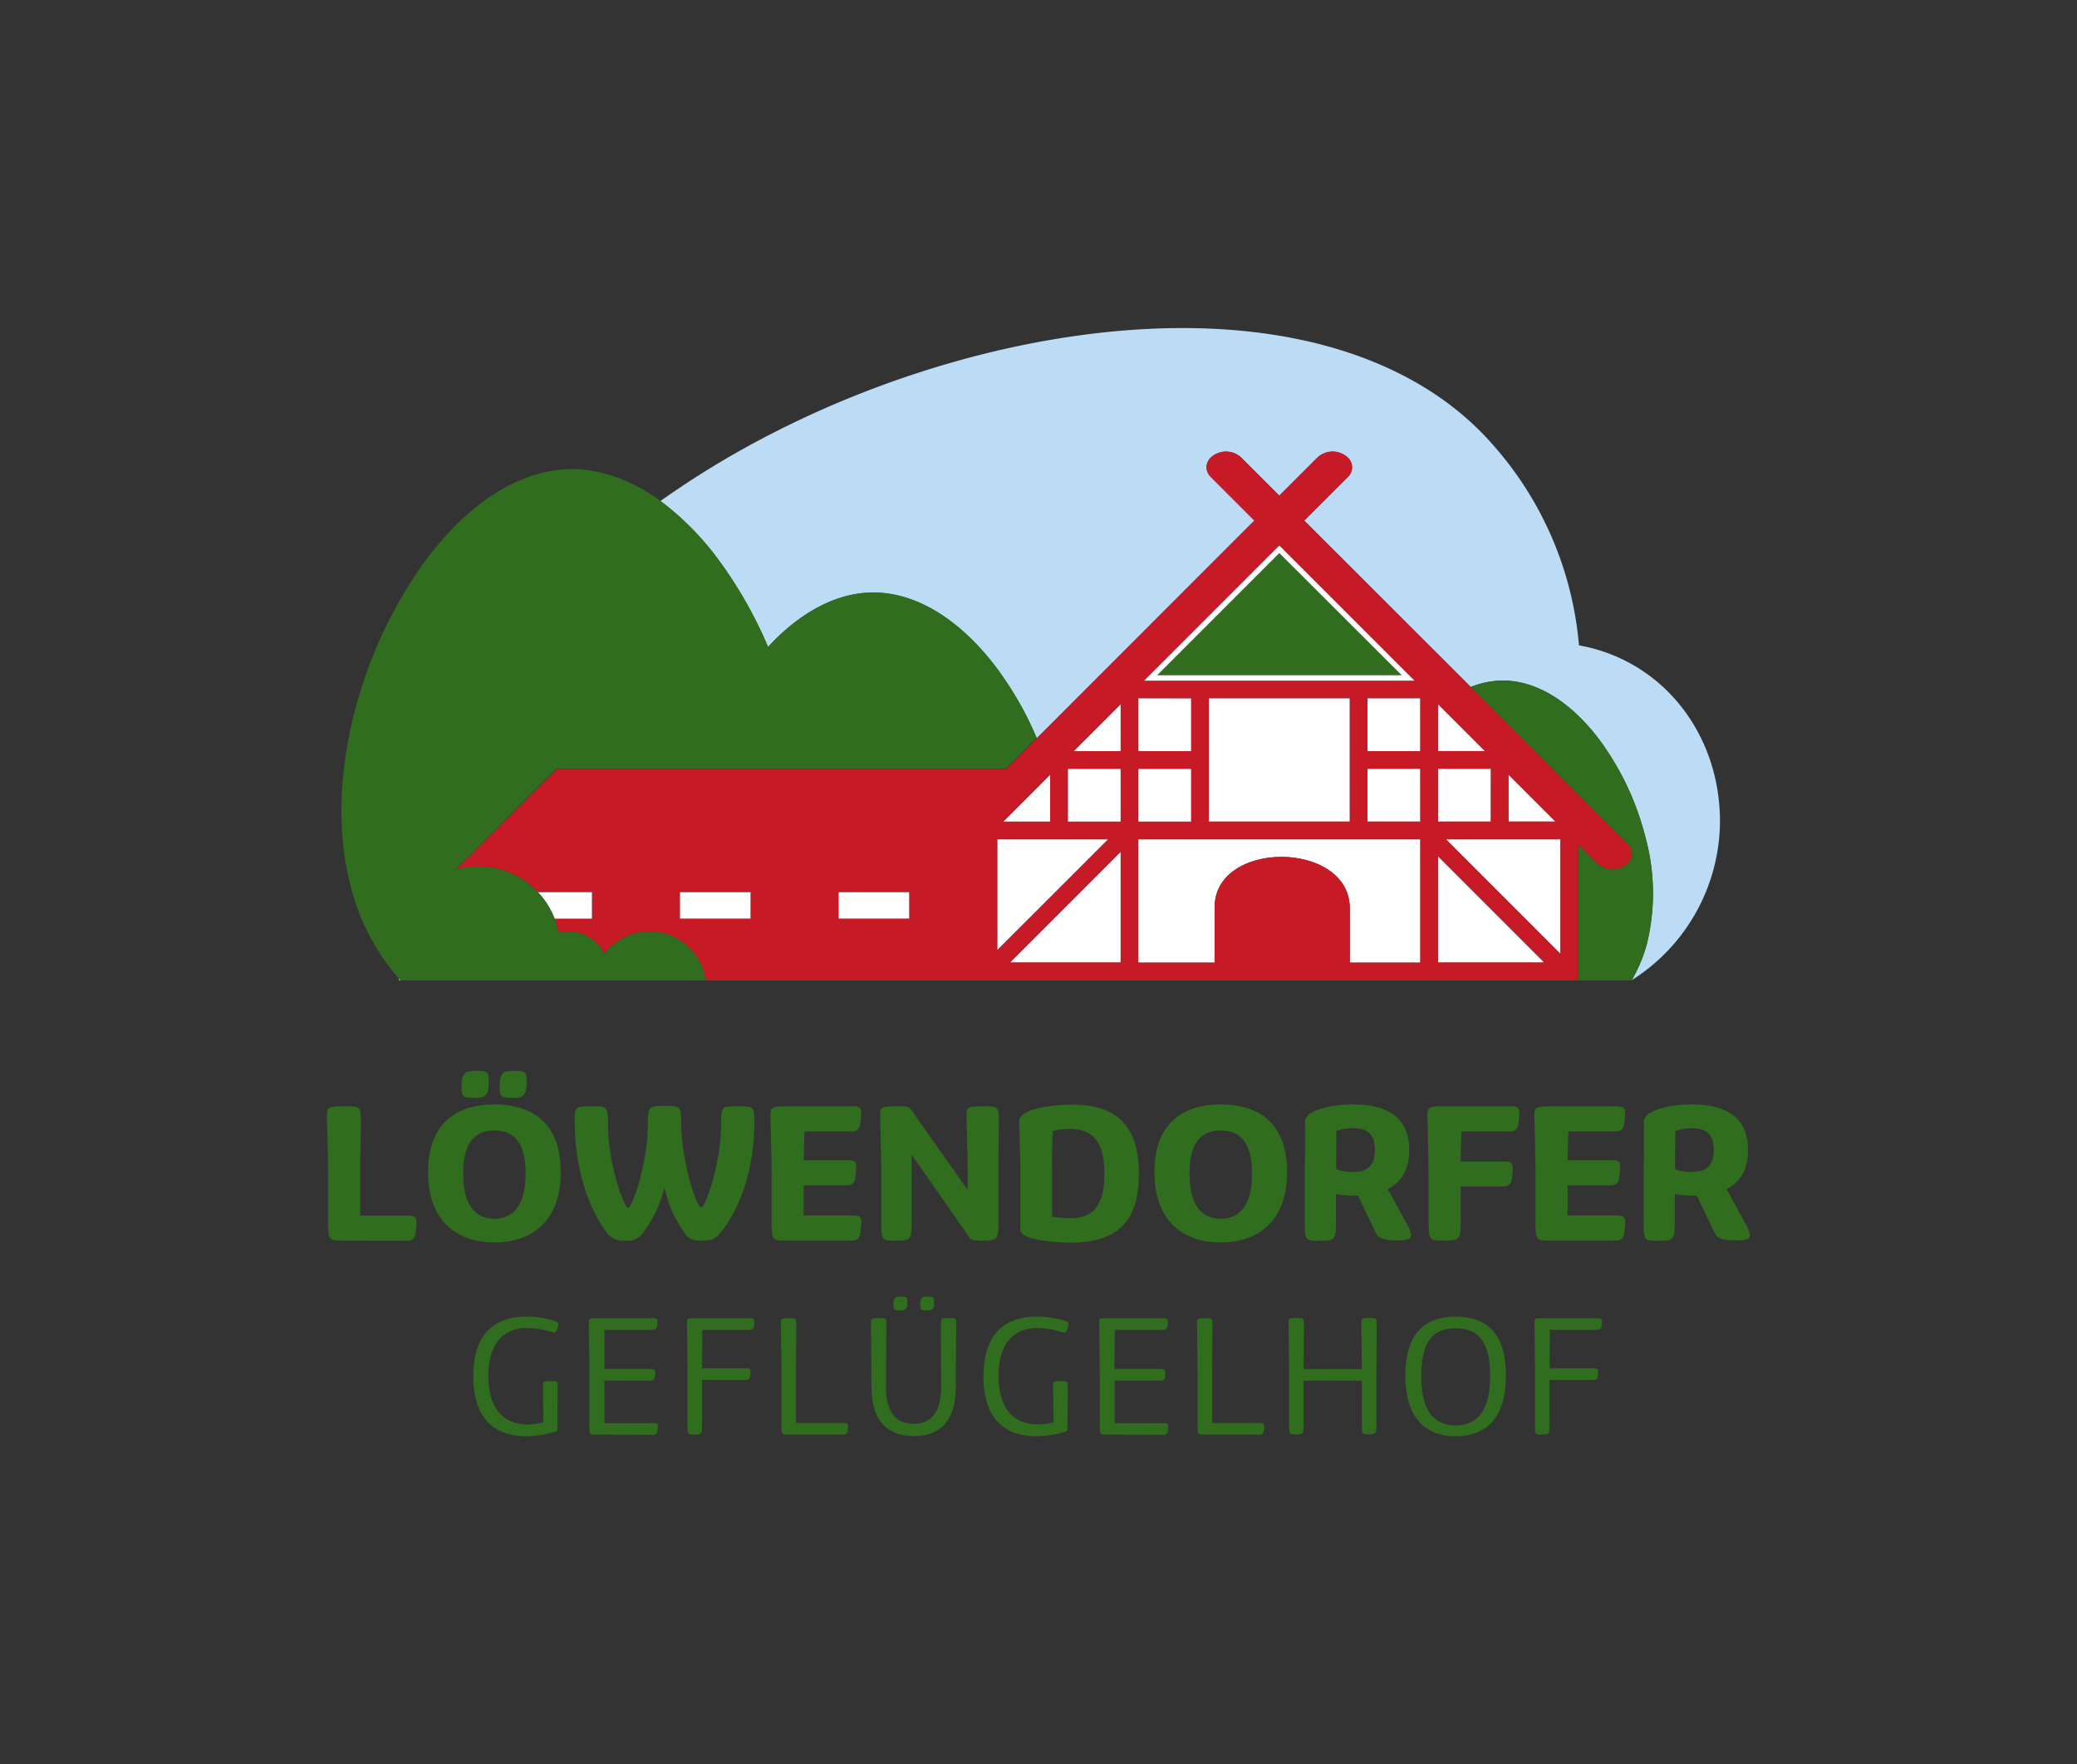
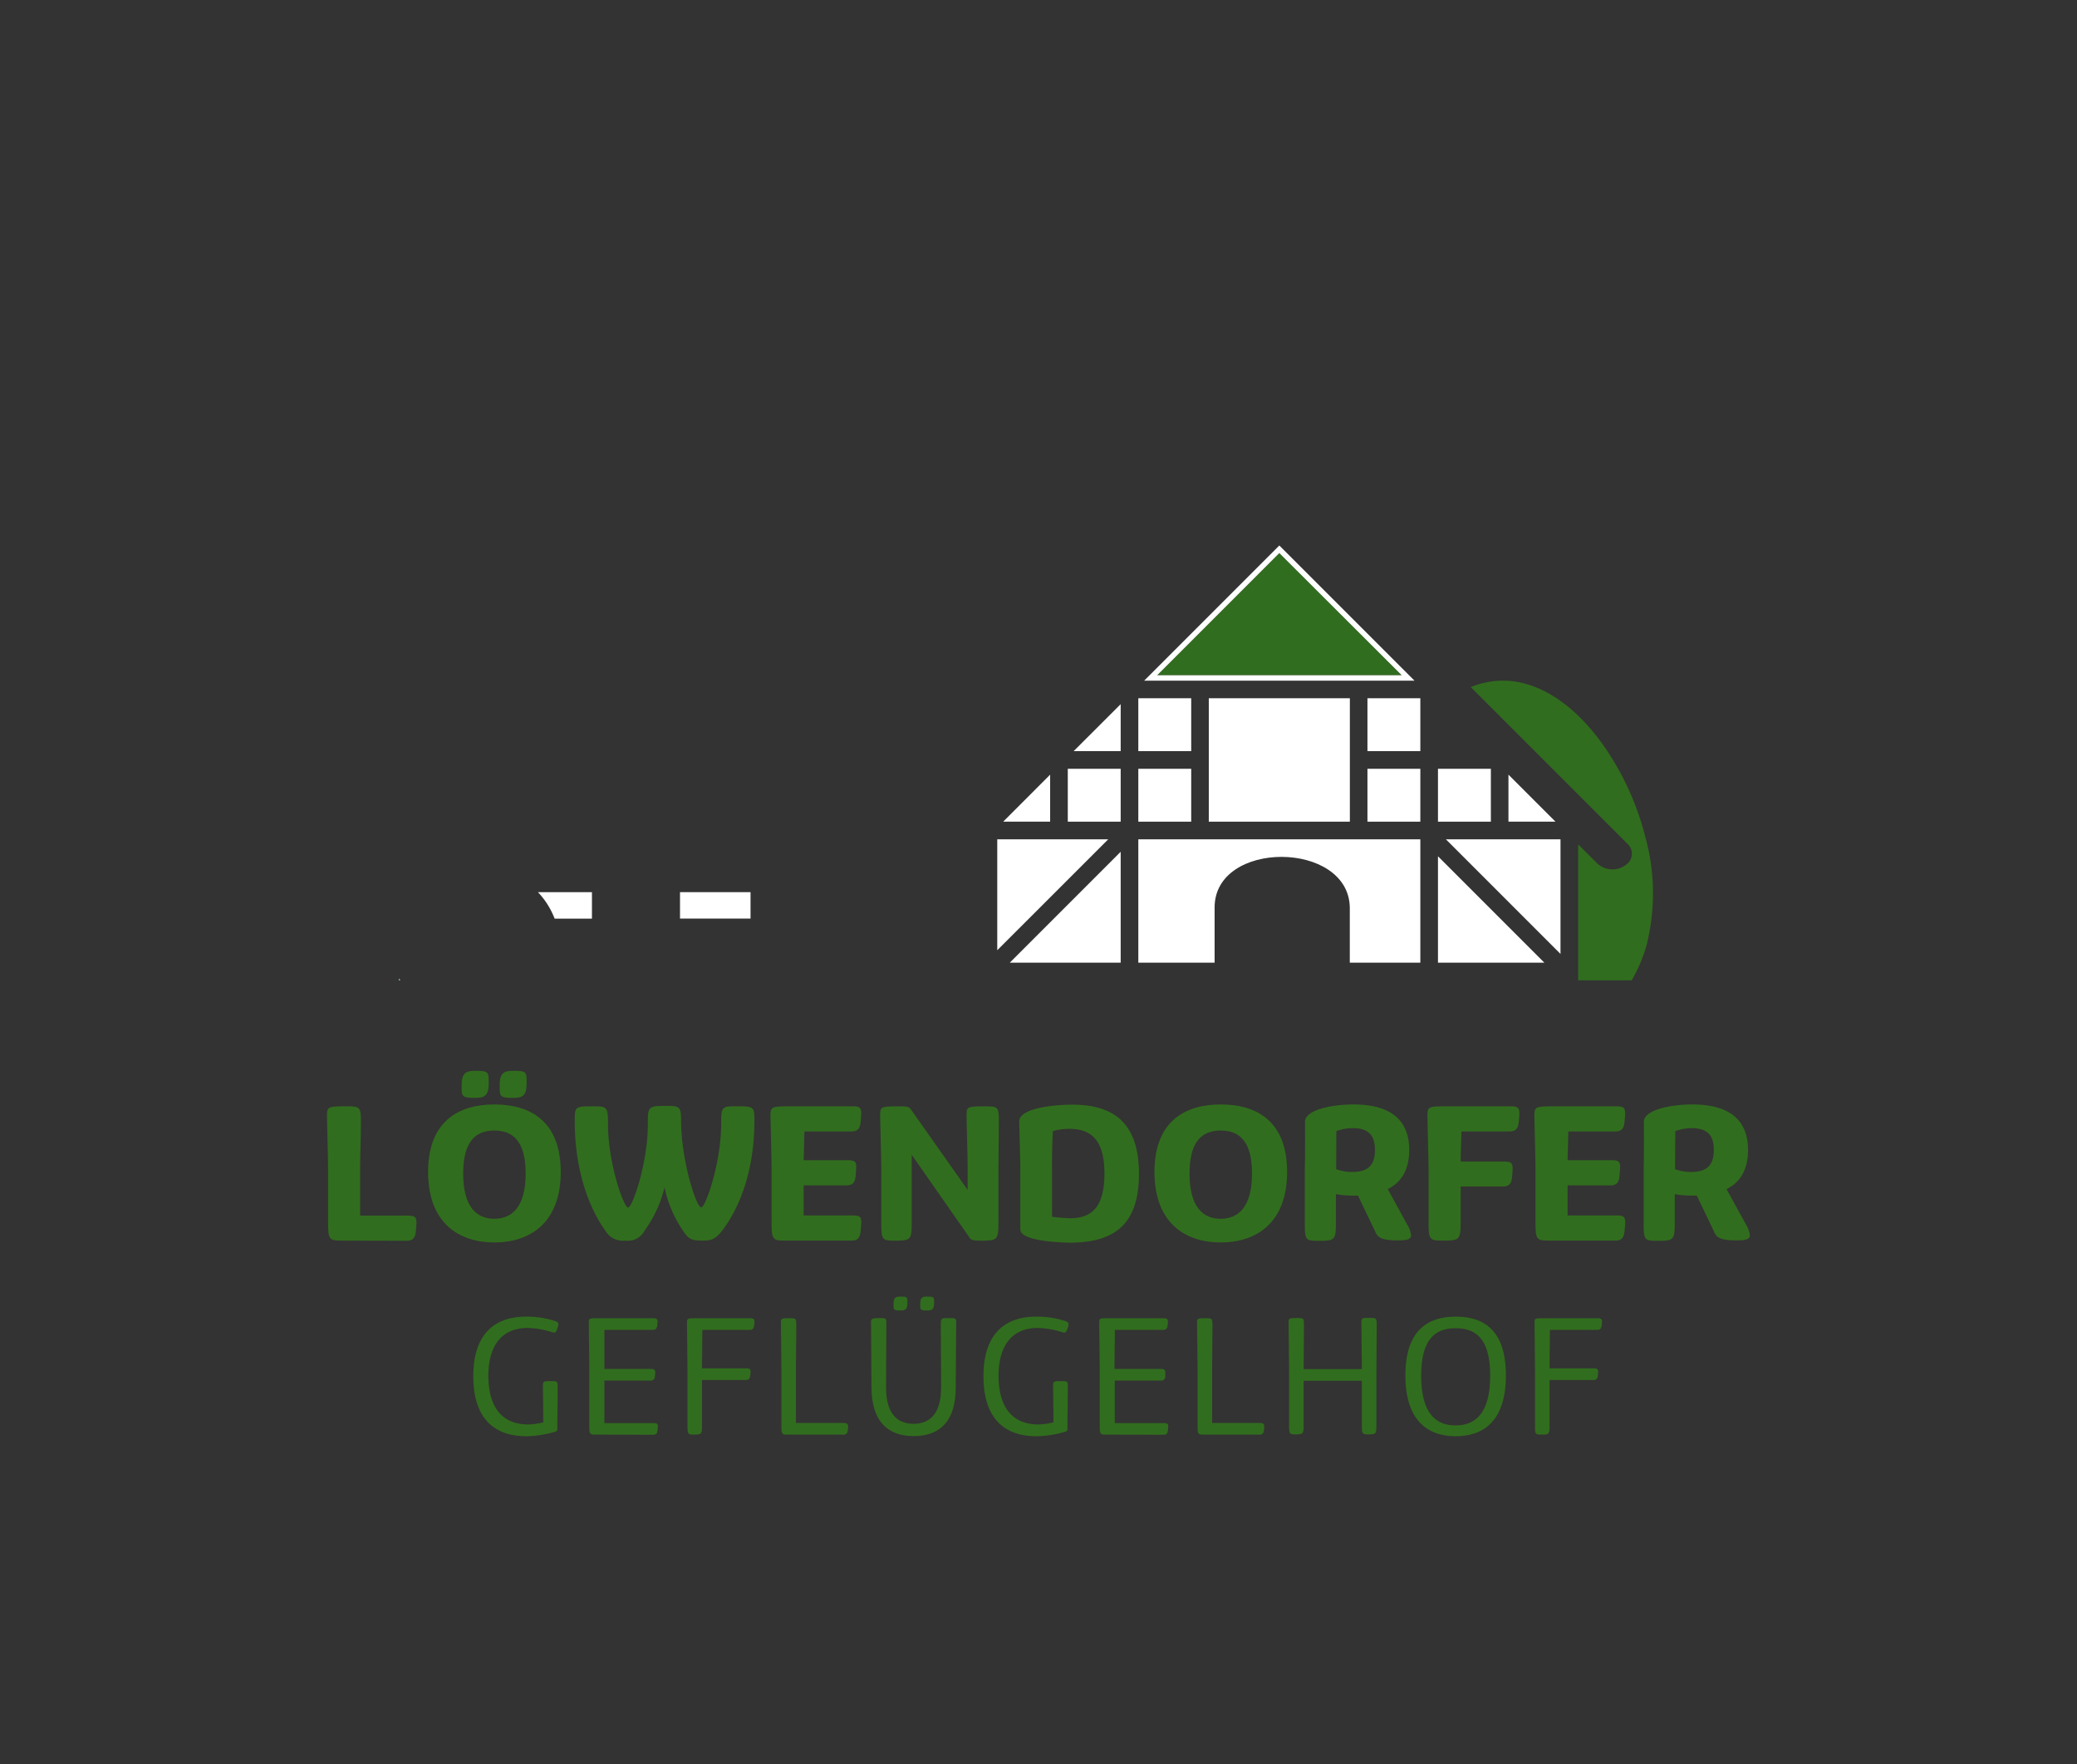
<svg xmlns="http://www.w3.org/2000/svg" viewBox="0 0 371.93 315.9">
  <rect x="0" y="0" width="371.93" height="315.9" fill="#333333" stroke="none" />
  <defs>
    <style>.cls-1{fill:#316d1e;}.cls-2{fill:#bcdcf5;}.cls-3{fill:#93d5f6;}.cls-4{fill:#fff;}.cls-5{fill:#c61a27;}</style>
  </defs>
  <g id="Ebene_1" data-name="Ebene 1">
    <path class="cls-1" d="M61.19,222.13c-2.28,0-2.44-.2-2.44-3.31v-9.55c0-2.2-.2-8.18-.2-9.32,0-1.77.06-1.87,3.37-1.87,2.61,0,2.71.07,2.71,3s-.14,5.28-.14,8.22v8.35h8.45c1.34,0,1.77.2,1.61,1.77l-.1,1.2c-.17,1.41-.94,1.54-1.71,1.54Z" />
    <path class="cls-1" d="M88.52,197.75c6.44,0,11.89,3,11.89,12.09s-5.48,12.62-11.89,12.62-11.86-3.54-11.86-12.62S82.14,197.75,88.52,197.75Zm-5.85-3.48c0-2.3.9-2.54,2.54-2.54,2.07,0,2.3.2,2.3,1.67V194c0,2.34-.9,2.57-2.5,2.57-2.11,0-2.34-.23-2.34-1.67Zm11.46,15.84c0-5.92-2.41-7.69-5.61-7.69s-5.58,1.77-5.58,7.69,2.34,8.11,5.58,8.11S94.13,216,94.13,210.11Zm-4.65-15.84c0-2.3.87-2.54,2.51-2.54,2.1,0,2.31.2,2.31,1.67V194c0,2.34-.87,2.57-2.51,2.57-2.07,0-2.31-.23-2.31-1.67Z" />
    <path class="cls-1" d="M129.14,201.22c0-3,.07-3.14,2.67-3.14,3.25,0,3.28.07,3.28,2.64,0,9.49-3,16-5.78,19.64-1.27,1.6-2,1.77-3.48,1.77-2,0-2.53-.27-3.5-1.74a21.64,21.64,0,0,1-3.34-7.81,21.43,21.43,0,0,1-3.58,7.78,3.37,3.37,0,0,1-3.47,1.77,3.59,3.59,0,0,1-3.51-1.74c-2.57-3.54-5.51-10.12-5.51-19.67,0-2.54,0-2.64,3.27-2.64,2.54,0,2.68.13,2.68,3.14,0,7.08,2.83,15,3.6,15s3.54-7.92,3.54-15c0-3.11.07-3.21,3.28-3.21,2.37,0,2.67.1,2.67,2.61,0,7.08,2.71,15.56,3.61,15.56C126.3,216.25,129.14,208.27,129.14,201.22Z" />
    <path class="cls-1" d="M140.61,222.13c-2.28,0-2.44-.2-2.44-3.31v-9.55c0-2.17-.2-8.18-.2-9.32,0-1.7.06-1.84,2.94-1.87H152.6c1.33,0,1.74.17,1.6,1.77l-.1,1.2c-.17,1.41-.93,1.54-1.74,1.54h-8.31l-.14,5.14h7.79c1.37,0,1.77.17,1.6,1.77l-.1,1.21c-.13,1.4-.94,1.53-1.7,1.53h-7.59v5.38h8.69c1.37,0,1.77.17,1.6,1.77l-.1,1.2c-.17,1.44-.93,1.54-1.74,1.54Z" />
    <path class="cls-1" d="M178.79,209.27V219c0,3.07-.26,3.14-3.17,3.14-1.27,0-1.84-.07-2.11-.7l-10.25-14.67V219c0,3.07-.23,3.14-3.17,3.14-2.11,0-2.28-.2-2.28-3.14v-9.72c0-2.2-.2-8.28-.2-9.42,0-1.67,0-1.77,3.18-1.77,1.4,0,2,0,2.34.57l10.15,14.4v-3.78c0-2.2-.2-8.28-.2-9.42,0-1.67,0-1.77,3.21-1.77,2.5,0,2.57.07,2.57,2.84C178.86,203.86,178.79,206.26,178.79,209.27Z" />
    <path class="cls-1" d="M182.71,220.13V209.24c0-2-.2-7.85-.2-8.45,0-2.38,6.21-3,9.52-3,8,0,11.92,3.87,11.92,12.39s-3.84,12.32-12.39,12.32C189,222.46,182.71,222.1,182.71,220.13Zm5.68-10.89v8.62a31.39,31.39,0,0,0,3.3.26c4.24,0,6.08-2.54,6.08-8s-1.94-8-6.24-8a10.82,10.82,0,0,0-3,.4C188.42,205,188.39,206.06,188.39,209.24Z" />
    <path class="cls-1" d="M218.59,197.75c6.45,0,11.89,3,11.89,12.09s-5.48,12.62-11.89,12.62-11.86-3.54-11.86-12.62S212.21,197.75,218.59,197.75Zm5.61,12.36c0-5.92-2.4-7.69-5.61-7.69s-5.58,1.77-5.58,7.69,2.34,8.11,5.58,8.11S224.2,216,224.2,210.11Z" />
    <path class="cls-1" d="M233.69,200.85c0-2.1,4.72-3.1,8.66-3.1,7.48,0,10,3.5,10,8.15,0,3.5-1.37,5.78-3.84,7l3.47,6.35a4.65,4.65,0,0,1,.7,1.94c0,.7-.7.9-2.37.9-3.41,0-3.67-.73-4.14-1.77l-3-6.25h-.77a16.85,16.85,0,0,1-3.18-.26V219c0,3-.23,3.17-3,3.17-2.44,0-2.57-.1-2.57-3.21v-9.65C233.73,206.53,233.69,201.89,233.69,200.85Zm5.58,8.49a8.08,8.08,0,0,0,2.94.5c3.31,0,4-1.84,4-3.94s-.7-3.91-3.91-3.91a8.41,8.41,0,0,0-3,.53Z" />
    <path class="cls-1" d="M261.56,212.44v6.38c0,3.24-.23,3.31-3.31,3.31-2.27,0-2.44-.2-2.44-3.31v-9.55c0-2.17-.2-8.18-.2-9.32,0-1.77.07-1.87,3.24-1.87h11.6c1.33,0,1.73.17,1.6,1.77l-.1,1.2c-.17,1.41-.94,1.54-1.74,1.54h-8.52c0,1.84-.13,3.51-.13,5.38h7.68c1.34,0,1.74.16,1.61,1.77l-.1,1.2c-.17,1.4-.94,1.5-1.74,1.5Z" />
    <path class="cls-1" d="M277.4,222.13c-2.27,0-2.44-.2-2.44-3.31v-9.55c0-2.17-.2-8.18-.2-9.32,0-1.7.07-1.84,2.94-1.87h11.69c1.34,0,1.74.17,1.61,1.77l-.11,1.2c-.16,1.41-.93,1.54-1.73,1.54h-8.32l-.13,5.14h7.78c1.37,0,1.77.17,1.6,1.77l-.1,1.21c-.13,1.4-.93,1.53-1.7,1.53h-7.58v5.38h8.68c1.37,0,1.77.17,1.61,1.77l-.11,1.2c-.16,1.44-.93,1.54-1.73,1.54Z" />
    <path class="cls-1" d="M294.37,200.85c0-2.1,4.71-3.1,8.65-3.1,7.49,0,10,3.5,10,8.15,0,3.5-1.37,5.78-3.85,7l3.48,6.35a4.65,4.65,0,0,1,.7,1.94c0,.7-.7.9-2.37.9-3.41,0-3.68-.73-4.14-1.77l-3-6.25h-.76a16.85,16.85,0,0,1-3.18-.26V219c0,3-.23,3.17-3,3.17-2.44,0-2.57-.1-2.57-3.21v-9.65C294.41,206.53,294.37,201.89,294.37,200.85Zm5.58,8.49a8.08,8.08,0,0,0,2.94.5c3.31,0,4-1.84,4-3.94S306.2,202,303,202a8.37,8.37,0,0,0-3,.53Z" />
    <path class="cls-1" d="M94.65,255.05a12.92,12.92,0,0,0,2.63-.38c0-2.08-.06-5.58-.06-6.45s.06-.93,1.39-.93,1.25.06,1.25,1.33c0,2.72-.06,4.46-.06,7.24,0,.29-.12.41-.49.52a19.41,19.41,0,0,1-5,.78c-6.17,0-9.56-3.56-9.56-10.77,0-7,3.33-10.65,9.5-10.65a16.41,16.41,0,0,1,5.21.81c.49.2.64.37.46.95-.31,1.08-.46,1.25-1.15,1a15.62,15.62,0,0,0-4.32-.73c-4.46,0-7,3-7,8.6C87.49,252.13,90,255.05,94.65,255.05Z" />
    <path class="cls-1" d="M106.6,256.87c-1,0-1.07-.17-1.07-1.47v-9.67c0-2-.09-7.73-.09-8.78,0-.89,0-.92,1.54-.92h10c.61,0,.84.17.75.87l-.06.52c-.08.6-.43.69-.84.69h-8.6c0,2.35,0,4.61,0,7h8.34c.6,0,.81.17.75.87l-.06.52a.72.72,0,0,1-.84.69h-8.19v7.62h8.8c.66,0,.84.14.75.87l-.06.52c-.08.64-.43.69-.84.69Z" />
    <path class="cls-1" d="M125.71,247.09v8.39c0,1.31-.17,1.39-1.53,1.39-1,0-1.07-.17-1.07-1.47v-9.67c0-2-.09-7.73-.09-8.78,0-.87,0-.92,1.48-.92h9.84c.61,0,.84.17.75.87l-.06.52c-.08.6-.43.69-.84.69h-8.42c0,2.32-.06,4.55-.06,6.89h7.94c.6,0,.83.15.75.84l-.06.52c-.09.64-.43.73-.84.73Z" />
    <path class="cls-1" d="M141,256.87c-1,0-1.07-.17-1.07-1.47v-9.67c0-2.06-.09-7.73-.09-8.78,0-.87,0-.92,1.53-.92,1.16,0,1.22,0,1.22,1.33,0,2.87-.06,5.44-.06,8.37v9.06h8.57c.61,0,.81.17.76.87l-.06.52a.72.72,0,0,1-.84.69Z" />
    <path class="cls-1" d="M163.61,254.93c2.72,0,4.92-1.59,4.92-6.57,0-3.71-.06-7.35-.06-11,0-1.33.06-1.36,1.16-1.36,1.57,0,1.6,0,1.6.92s-.09,9.33-.09,11.5c0,6.43-3.19,8.71-7.53,8.71-3.94,0-7.5-1.91-7.56-8.71,0-2.2-.08-10.86-.08-11.81,0-.56.43-.61,1.62-.61s1.13.05,1.13,1.36c0,3.56-.06,7.26-.06,11C158.66,253.37,160.86,254.93,163.61,254.93ZM160,233.45c0-1.19.44-1.3,1.31-1.3,1,0,1.18.08,1.18.84v.32c0,1.21-.46,1.33-1.3,1.33-1.07,0-1.19-.12-1.19-.87Zm4.78,0c0-1.19.43-1.3,1.3-1.3,1.07,0,1.19.08,1.19.84v.32c0,1.21-.43,1.33-1.3,1.33-1.07,0-1.19-.12-1.19-.87Z" />
    <path class="cls-1" d="M186,255.05a13,13,0,0,0,2.64-.38c0-2.08-.06-5.58-.06-6.45s.06-.93,1.39-.93,1.24.06,1.24,1.33c0,2.72-.06,4.46-.06,7.24,0,.29-.11.41-.49.52a19.33,19.33,0,0,1-5,.78c-6.16,0-9.55-3.56-9.55-10.77,0-7,3.33-10.65,9.49-10.65a16.49,16.49,0,0,1,5.22.81c.49.2.63.37.46.95-.32,1.08-.46,1.25-1.16,1a15.53,15.53,0,0,0-4.31-.73c-4.46,0-7,3-7,8.6C178.84,252.13,181.39,255.05,186,255.05Z" />
    <path class="cls-1" d="M198,256.87c-1,0-1.07-.17-1.07-1.47v-9.67c0-2-.09-7.73-.09-8.78,0-.89,0-.92,1.53-.92h10c.61,0,.84.17.76.87l-.06.52c-.09.6-.43.69-.84.69h-8.6c0,2.35-.06,4.61-.06,7h8.34c.61,0,.81.17.75.87l0,.52a.72.72,0,0,1-.84.69h-8.2v7.62h8.8c.67,0,.84.14.76.87l-.06.52c-.09.64-.43.69-.84.69Z" />
    <path class="cls-1" d="M215.52,256.87c-1,0-1.07-.17-1.07-1.47v-9.67c0-2.06-.09-7.73-.09-8.78,0-.87,0-.92,1.54-.92,1.16,0,1.21,0,1.21,1.33,0,2.87-.05,5.44-.05,8.37v9.06h8.57c.6,0,.81.17.75.87l-.06.52a.72.72,0,0,1-.84.69Z" />
    <path class="cls-1" d="M246.47,246v9.44c0,1.31-.14,1.39-1.5,1.39-1.05,0-1.1-.17-1.1-1.47v-8.14H233.44v8.22c0,1.31-.17,1.39-1.53,1.39-1,0-1.07-.17-1.07-1.47v-9.67c0-2-.09-7.73-.09-8.78,0-.89,0-.92,1.54-.92,1.15,0,1.21,0,1.21,1.33,0,2.63-.06,5.15-.06,7.82h10.43c0-2.46-.09-7.3-.09-8.23s.06-.95,1.53-.95c1.16,0,1.22.06,1.22,1.33C246.53,240.17,246.47,243.15,246.47,246Z" />
    <path class="cls-1" d="M260.66,235.74c4.6,0,9,2,9,10.51s-4.31,10.91-9,10.91-9-2.49-9-10.91S256.08,235.74,260.66,235.74Zm6.19,10.59c0-7-2.86-8.51-6.19-8.51s-6.17,1.54-6.17,8.51,2.81,8.89,6.17,8.89S266.85,253.25,266.85,246.33Z" />
    <path class="cls-1" d="M277.48,247.09v8.39c0,1.31-.17,1.39-1.54,1.39-1,0-1.07-.17-1.07-1.47v-9.67c0-2-.08-7.73-.08-8.78,0-.87,0-.92,1.47-.92h9.85c.61,0,.84.17.75.87l-.06.52c-.08.6-.43.69-.84.69h-8.42c0,2.32-.06,4.55-.06,6.89h7.93c.61,0,.84.15.76.84l-.06.52a.72.72,0,0,1-.84.73Z" />
-     <path class="cls-2" d="M282.75,115.55A62.11,62.11,0,0,0,267,79.26c-13.6-15.26-36.88-22.4-65.56-20.1-21,1.68-43.66,8.34-63.75,18.74a161.61,161.61,0,0,0-19.43,11.81,50.56,50.56,0,0,1,10.74,11,76.25,76.25,0,0,1,8.54,15.15c5.81-6.31,12.41-9.75,18.87-9.75,7.56,0,15.3,4.68,21.8,13.16a59.66,59.66,0,0,1,7.44,12.91L224.62,93.2l-7.87-7.87a2.37,2.37,0,0,1,0-3.34,4,4,0,0,1,5.59,0l6.75,6.75L235.84,82a4,4,0,0,1,5.59,0,2.37,2.37,0,0,1,0,3.34l-7.88,7.87L263.37,123a15.53,15.53,0,0,1,5.76-1.15c6,0,12.11,3.75,17.25,10.56a49.67,49.67,0,0,1,8.19,17.2,38,38,0,0,1,.27,19.65,26.74,26.74,0,0,1-2.66,6.25h0A33.84,33.84,0,0,0,308,147.12C308,131.29,297.66,118.21,282.75,115.55Z" />
    <path class="cls-3" d="M71.44,175.53h.28l-.3-.34C71.43,175.3,71.43,175.42,71.44,175.53Z" />
    <path class="cls-1" d="M294.57,149.63a49.67,49.67,0,0,0-8.19-17.2c-5.14-6.81-11.26-10.56-17.25-10.56a15.53,15.53,0,0,0-5.76,1.15l28.16,28.16a2.38,2.38,0,0,1,0,3.35h0a4,4,0,0,1-5.58,0l-3.35-3.35v24.35h9.58a26.74,26.74,0,0,0,2.66-6.25A38,38,0,0,0,294.57,149.63Z" />
    <rect class="cls-4" x="244.87" y="125.02" width="9.47" height="9.47" />
    <polygon class="cls-4" points="241.72 137.65 241.72 134.49 241.72 125.02 216.46 125.02 216.46 147.12 241.72 147.12 241.72 137.65" />
-     <polygon class="cls-4" points="257.5 126.08 257.5 134.49 265.91 134.49 257.5 126.08" />
    <rect class="cls-4" x="203.84" y="125.02" width="9.47" height="9.47" />
    <polygon class="cls-4" points="197.52 137.65 191.21 137.65 191.21 147.12 200.68 147.12 200.68 137.65 197.52 137.65" />
    <rect class="cls-4" x="203.84" y="137.65" width="9.47" height="9.47" />
    <polygon class="cls-4" points="200.68 134.49 200.68 126.08 192.26 134.49 200.68 134.49" />
    <rect class="cls-4" x="244.87" y="137.65" width="9.47" height="9.47" />
    <polygon class="cls-4" points="270.12 138.7 270.12 147.12 278.54 147.12 270.12 138.7" />
    <rect class="cls-4" x="257.5" y="137.65" width="9.47" height="9.47" />
    <polygon class="cls-4" points="179.64 147.12 188.05 147.12 188.05 138.7 179.64 147.12" />
    <polygon class="cls-4" points="200.68 172.37 200.68 152.51 180.82 172.37 200.68 172.37" />
    <path class="cls-4" d="M254.34,172.37V150.28h-50.5v22.09H217.5v-9.89c0-12.15,24-12,24.21,0v9.89Z" />
    <polygon class="cls-4" points="198.45 150.28 178.58 150.28 178.58 170.14 198.45 150.28" />
    <polygon class="cls-4" points="257.5 153.32 257.5 172.37 276.55 172.37 257.5 153.32" />
    <polygon class="cls-4" points="258.92 150.28 279.44 170.8 279.44 150.28 258.92 150.28" />
-     <path class="cls-5" d="M282.6,151.18l3.35,3.35a4,4,0,0,0,5.58,0h0a2.38,2.38,0,0,0,0-3.35L263.37,123,233.55,93.2l7.88-7.87a2.37,2.37,0,0,0,0-3.34,4,4,0,0,0-5.59,0l-6.75,6.75L222.34,82a4,4,0,0,0-5.59,0,2.37,2.37,0,0,0,0,3.34l7.87,7.87-38.94,39-5.5,5.5H99.67L81.54,155.77a14.68,14.68,0,0,1,4.21-.62,14.47,14.47,0,0,1,10.58,4.59H106v4.74H99.32A14.14,14.14,0,0,1,100,167a7,7,0,0,1,1.72-.22,7.28,7.28,0,0,1,6.48,4,10.17,10.17,0,0,1,18.14,4.75H282.6Zm-65.1,11.3v9.89H203.84V150.28h50.5v22.09H241.71v-9.89C241.51,150.5,217.5,150.33,217.5,162.48Zm41.42-12.2h20.52V170.8Zm-4.58-15.79h-9.47V125h9.47Zm-49.45-12.62,24.2-24.2,24.2,24.2Zm8.42,3.15v9.47h-9.47V125Zm-12.63,9.47h-8.42l8.42-8.41Zm-12.63,12.63h-8.41l8.41-8.42Zm-9.47,3.16h19.87l-19.87,19.86Zm12.63-3.16v-9.47h9.47v9.47Zm12.63-9.47h9.47v9.47h-9.47ZM216.46,125h25.25v22.1H216.46Zm28.41,12.63h9.47v9.47h-9.47Zm22.1,9.47H257.5v-9.47H267Zm3.15-8.42,8.42,8.42h-8.42Zm-12.62-4.21v-8.41l8.41,8.41Zm-56.82,18v19.86H180.82Zm56.82.81,19.05,19.05H257.5Zm-94.7,6.42v4.74H150.18v-4.74Zm-41,4.74v-4.74h12.62v4.74Z" />
    <path class="cls-4" d="M99.32,164.48H106v-4.74H96.33A14.45,14.45,0,0,1,99.32,164.48Z" />
    <rect class="cls-4" x="121.77" y="159.74" width="12.63" height="4.73" />
-     <rect class="cls-4" x="150.18" y="159.74" width="12.63" height="4.73" />
-     <path class="cls-1" d="M116.31,166.79a10.16,10.16,0,0,0-8.07,4,7.28,7.28,0,0,0-6.48-4A7,7,0,0,0,100,167a14.14,14.14,0,0,0-.72-2.53,14.61,14.61,0,0,0-13.57-9.33,14.68,14.68,0,0,0-4.21.62l18.13-18.12h80.51l5.5-5.5a59.66,59.66,0,0,0-7.44-12.91c-6.5-8.48-14.24-13.16-21.8-13.16-6.46,0-13.06,3.44-18.87,9.75A76.25,76.25,0,0,0,129,100.68a50.56,50.56,0,0,0-10.74-11C113.16,86,107.76,84,102.44,84c-9,0-18.29,5.73-26.08,16.13a80.14,80.14,0,0,0-12.84,27.25c-2.89,11.13-3.15,21.89-.77,31.12a39.9,39.9,0,0,0,8.67,16.7l.3.34h54.66A10.18,10.18,0,0,0,116.31,166.79Z" />
    <polygon class="cls-1" points="250.96 120.9 229.09 99.03 207.22 120.9 250.96 120.9" />
    <path class="cls-4" d="M229.09,97.67l-24.2,24.2h48.4Zm0,1.36L251,120.9H207.22Z" />
  </g>
</svg>